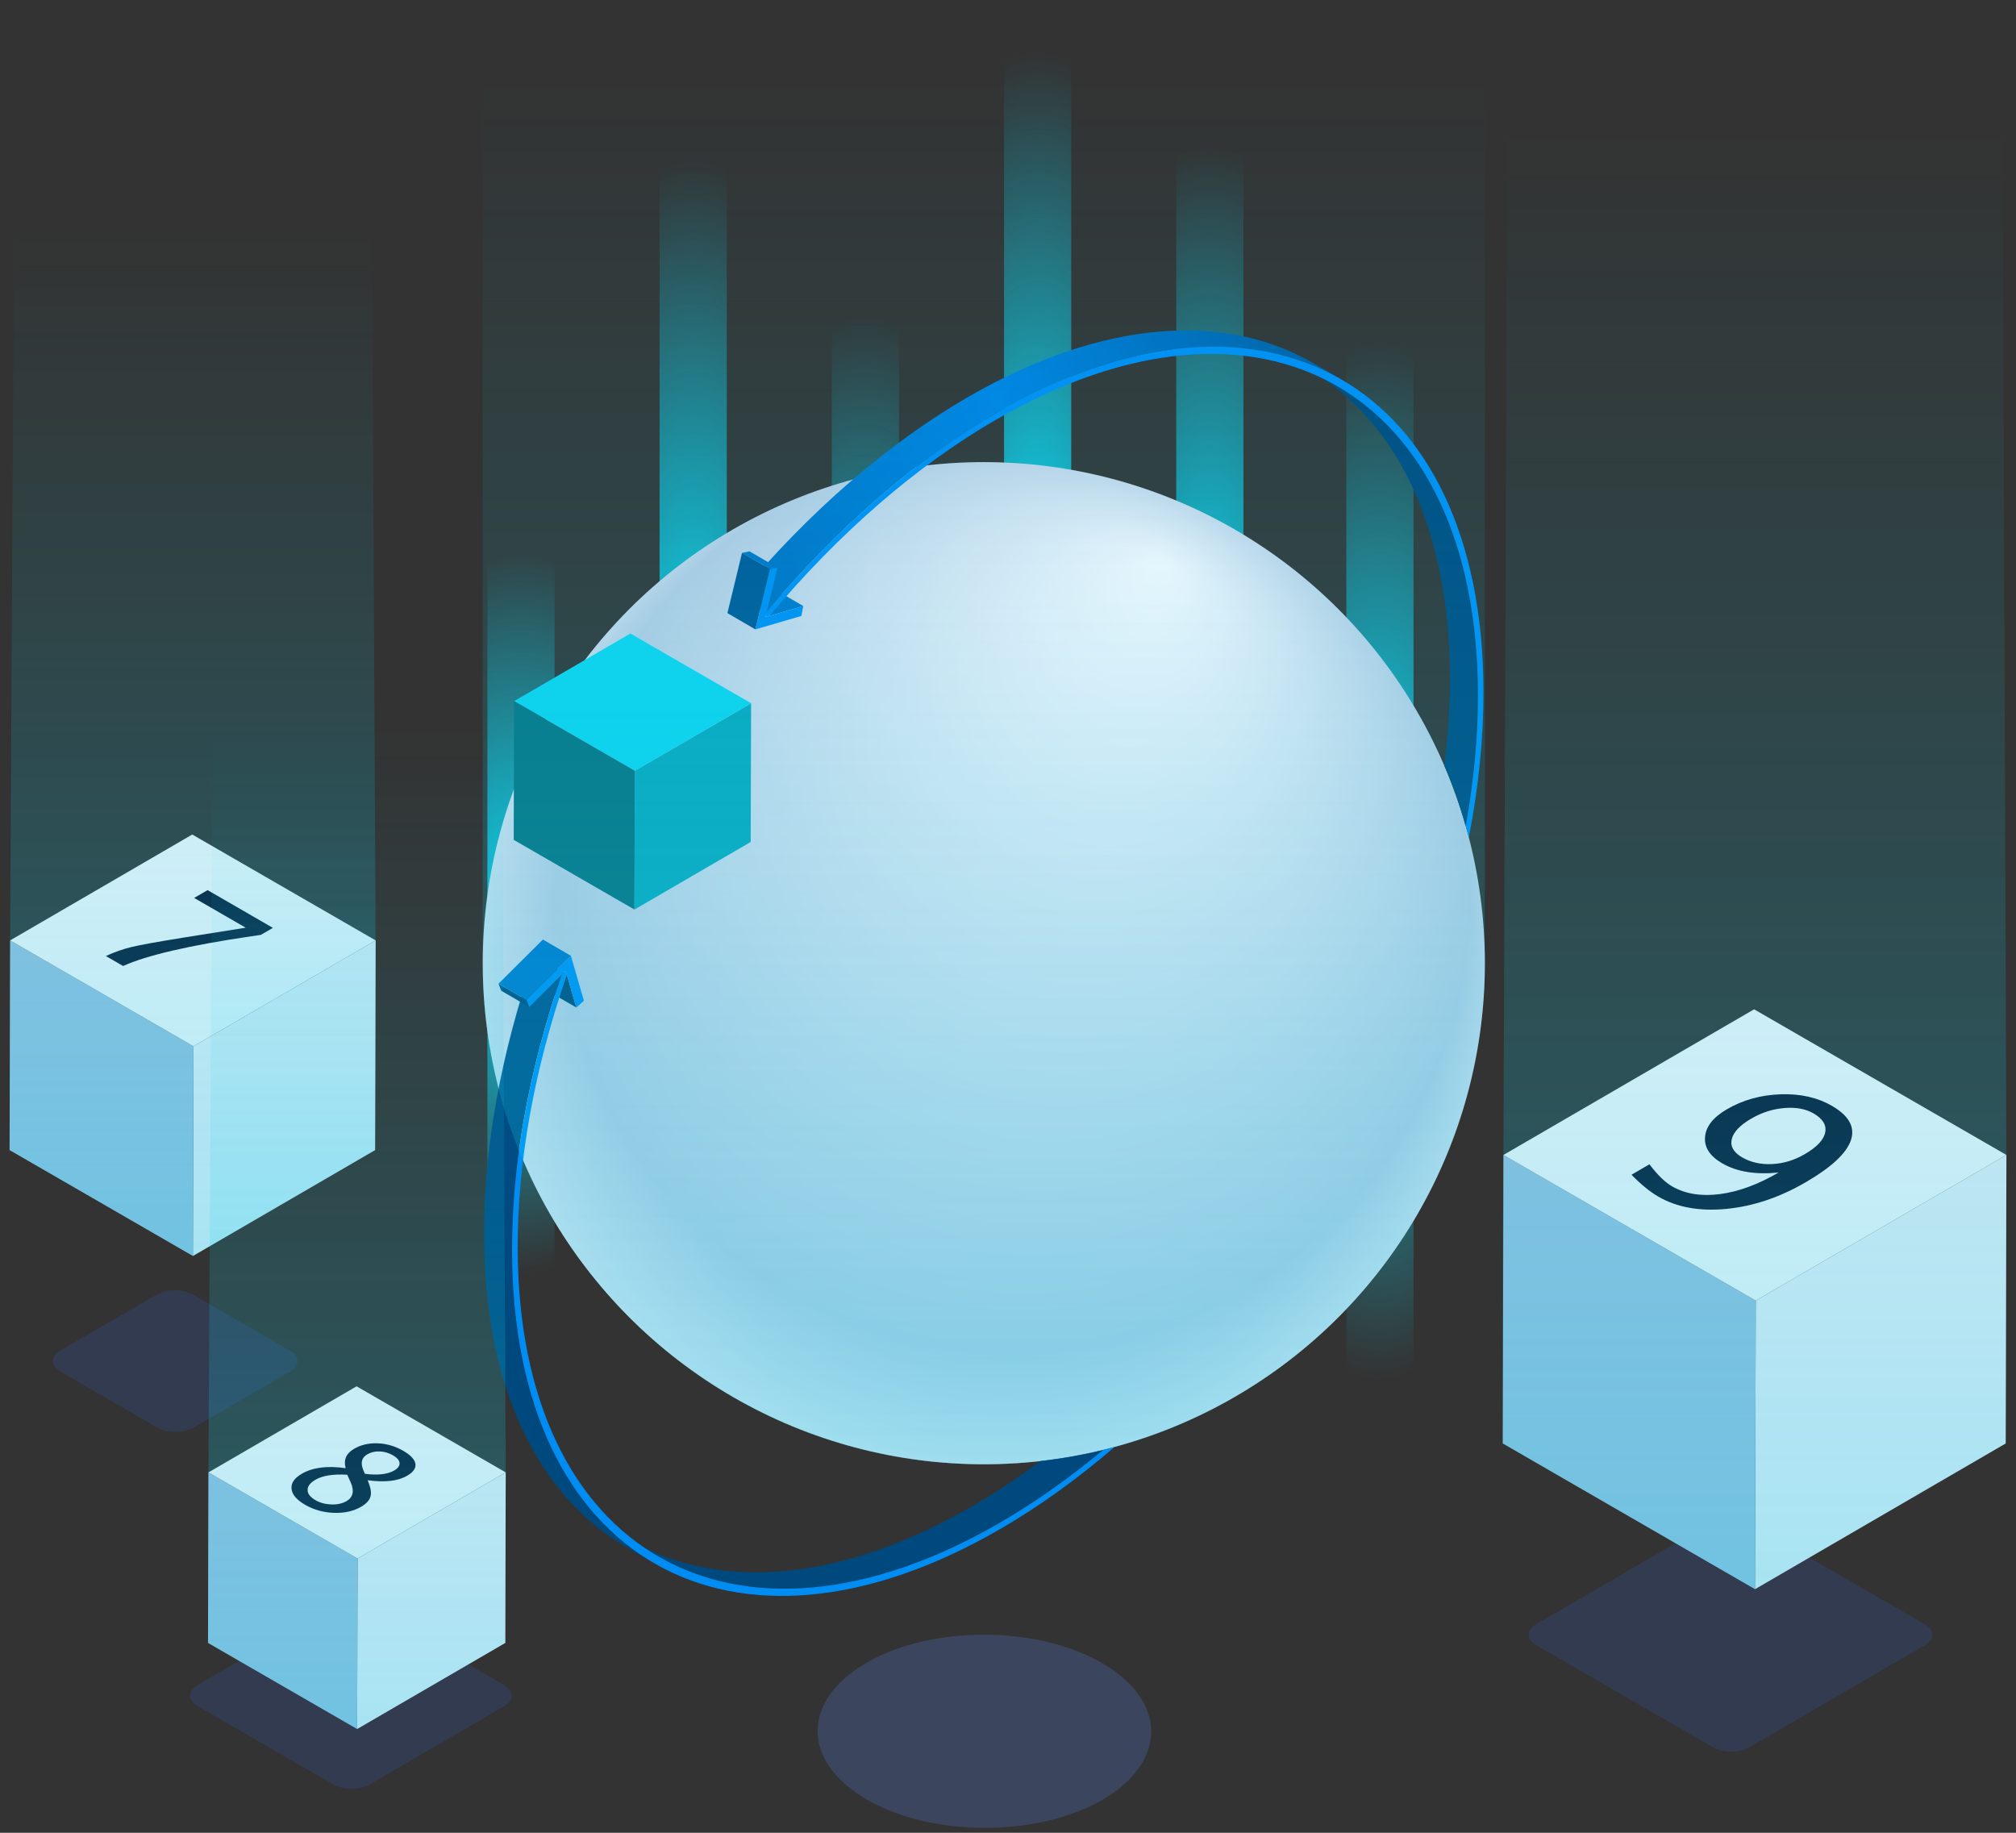
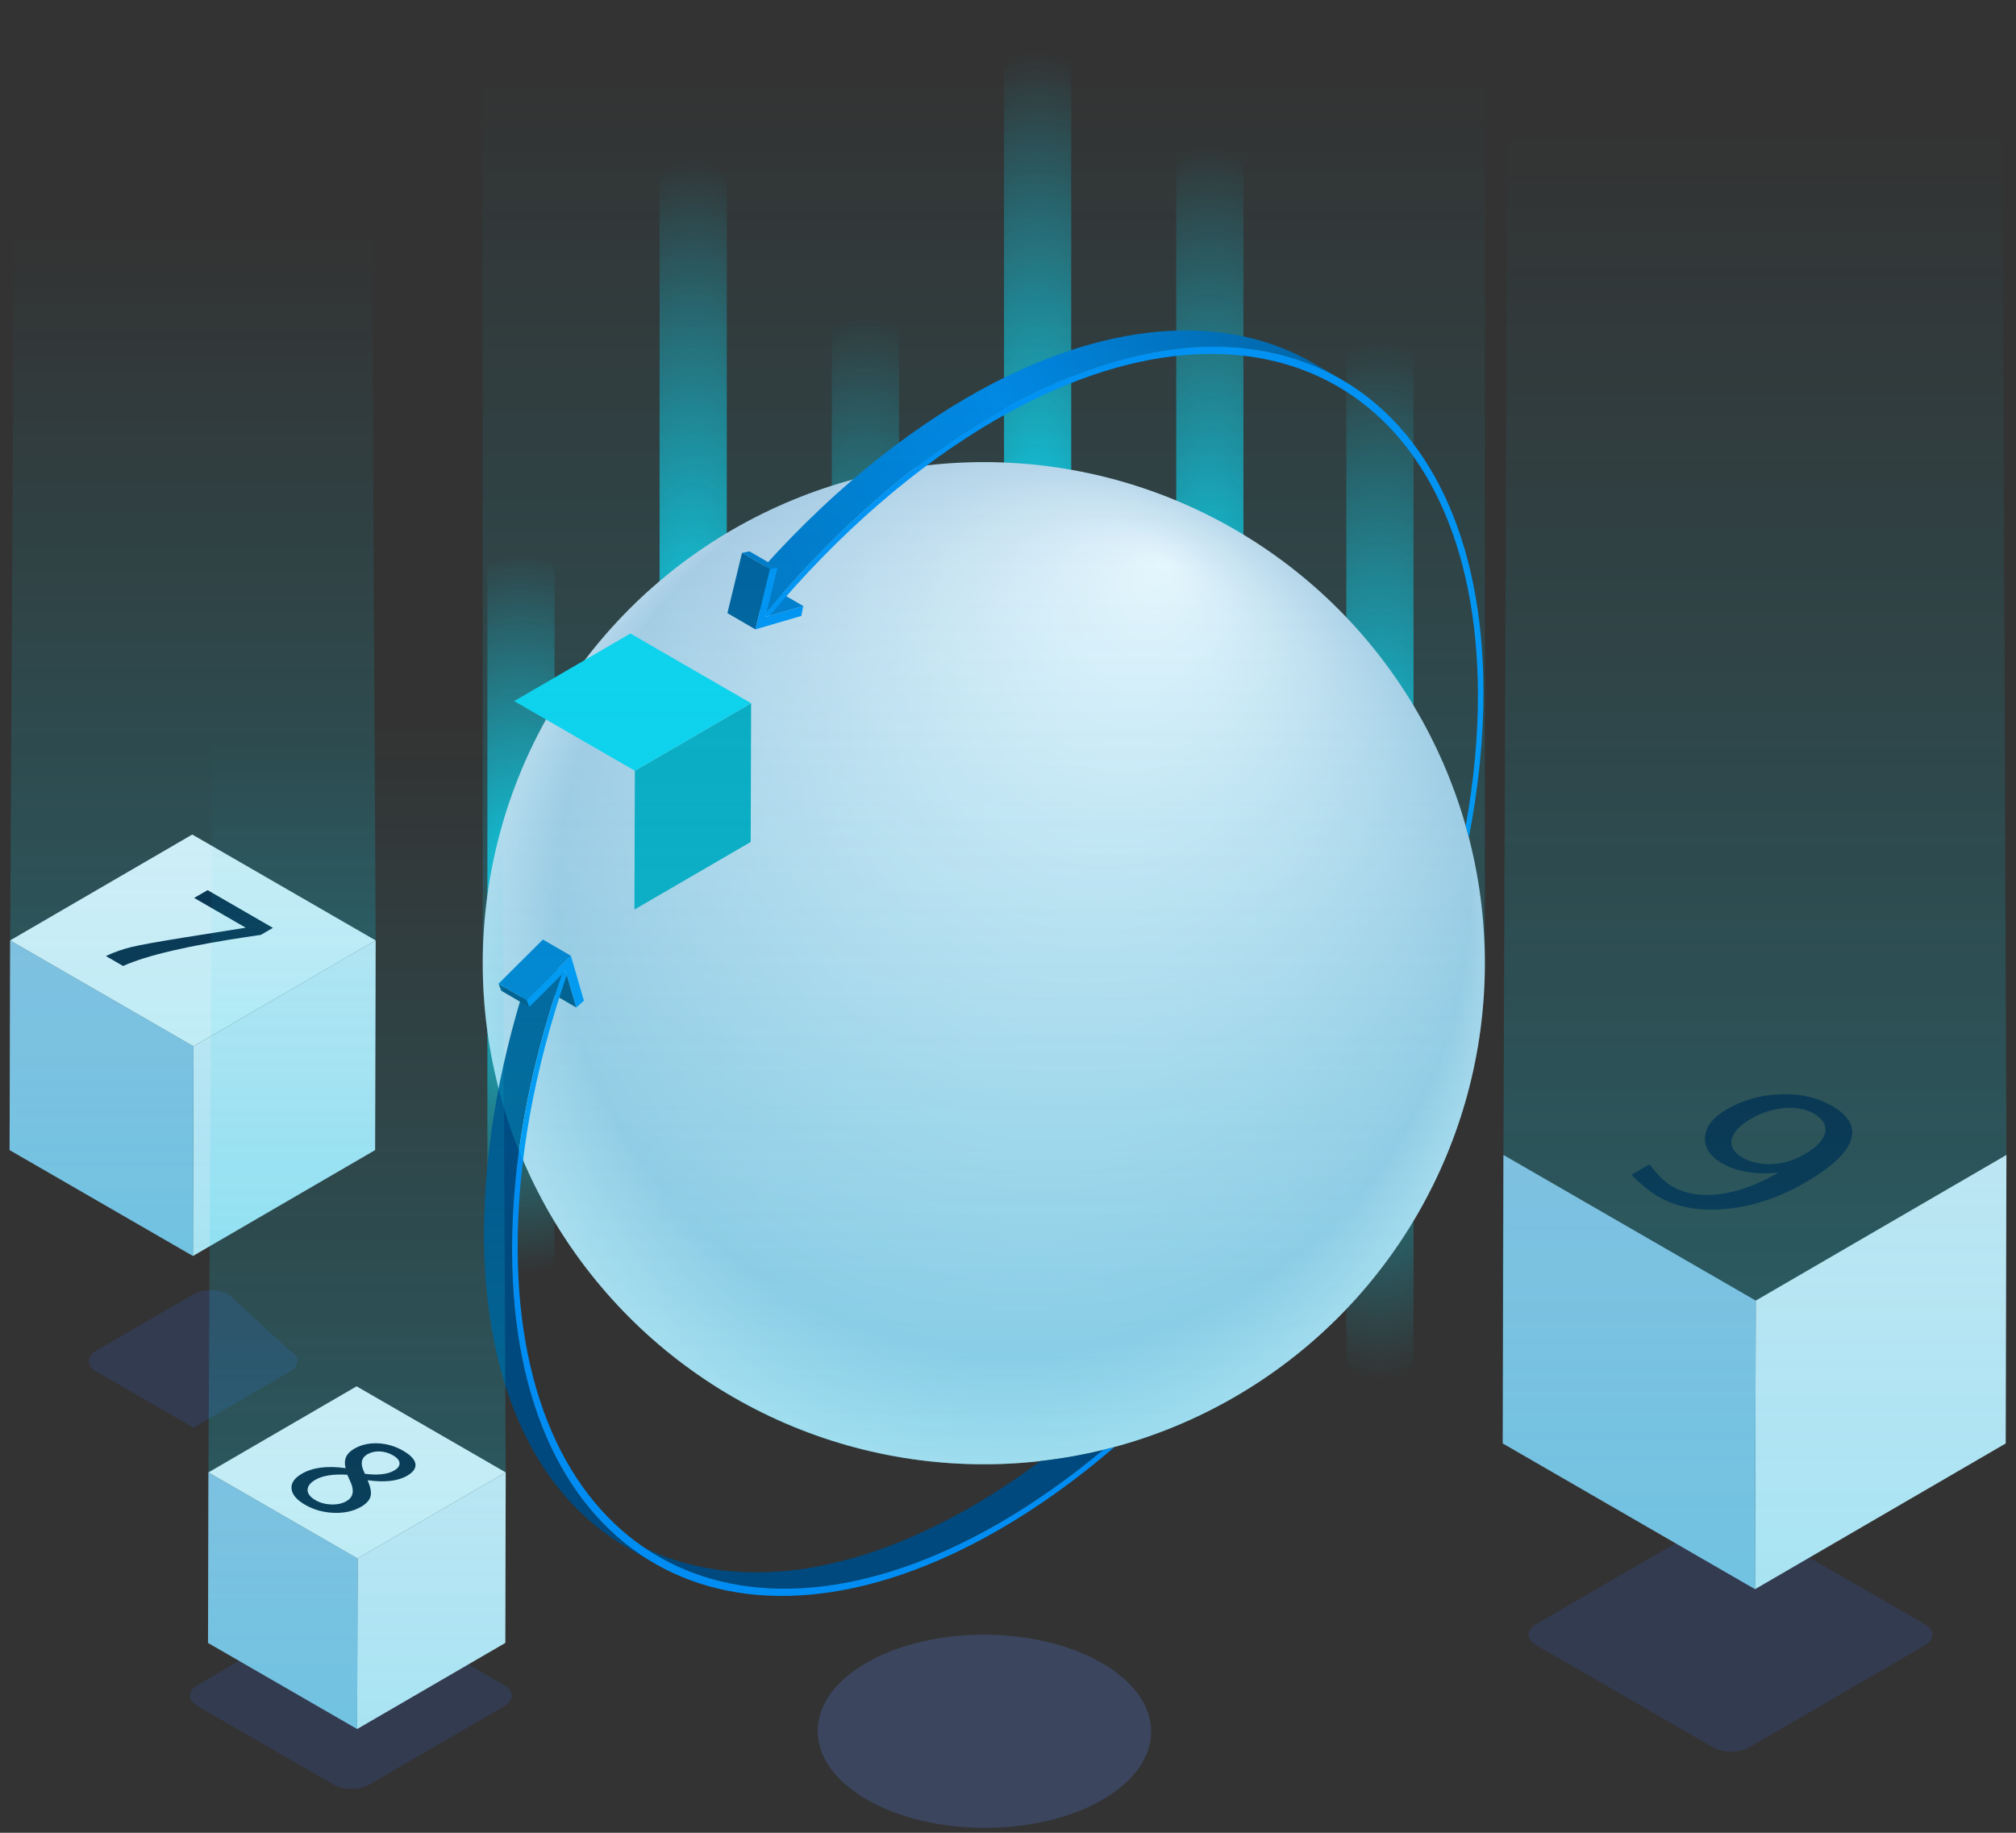
<svg xmlns="http://www.w3.org/2000/svg" version="1.1" id="Capa_1" x="0px" y="0px" viewBox="0 0 330 300" style="enable-background:new 0 0 330 300;" xml:space="preserve">
  <rect x="0" y="0" width="330" height="300" fill="#333333" stroke="none" />
  <style type="text/css">
	.st0{fill:url(#SVGID_1_);}
	.st1{fill:url(#SVGID_2_);}
	.st2{fill:url(#SVGID_3_);}
	.st3{fill:url(#SVGID_4_);}
	.st4{fill:url(#SVGID_5_);}
	.st5{fill:url(#SVGID_6_);}
	.st6{fill:#3B455E;}
	.st7{fill:url(#SVGID_7_);}
	.st8{fill:#00477A;}
	.st9{fill:url(#SVGID_8_);}
	.st10{fill:#0075CA;}
	.st11{fill:url(#SVGID_9_);}
	.st12{fill:#008DF3;}
	.st13{fill:#0076CB;}
	.st14{fill:#0073C6;}
	.st15{fill:#005795;}
	.st16{fill:#00497E;}
	.st17{fill:#0BA7BD;}
	.st18{fill:#0FD2ED;}
	.st19{fill:#087282;}
	.st20{enable-background:new    ;}
	.st21{fill:#333B51;}
	.st22{fill:#EBEBF5;}
	.st23{fill:#9CBCDD;}
	.st24{fill:#F7F4F9;}
	.st25{fill:#09132F;}
	.st26{fill:url(#SVGID_10_);}
	.st27{fill:url(#SVGID_11_);}
	.st28{fill:url(#SVGID_12_);}
	.st29{fill:url(#SVGID_13_);}
</style>
  <g>
    <g id="Luces_2_">
      <radialGradient id="SVGID_1_" cx="62.889" cy="93.404" r="41.071" gradientTransform="matrix(0.733 0 0 2.068 123.733 -99.756)" gradientUnits="userSpaceOnUse">
        <stop offset="0" style="stop-color:#0FD2ED" />
        <stop offset="1" style="stop-color:#0FD2ED;stop-opacity:0" />
      </radialGradient>
      <rect x="164.35" y="7.4" class="st0" width="11" height="172" />
      <radialGradient id="SVGID_2_" cx="101.332" cy="108.958" r="41.071" gradientTransform="matrix(0.733 0 0 2.068 123.733 -116.368)" gradientUnits="userSpaceOnUse">
        <stop offset="0" style="stop-color:#0FD2ED" />
        <stop offset="1" style="stop-color:#0FD2ED;stop-opacity:0" />
      </radialGradient>
      <rect x="192.54" y="22.96" class="st1" width="11" height="172" />
      <radialGradient id="SVGID_3_" cx="24.446" cy="136.8" r="41.071" gradientTransform="matrix(0.733 0 0 2.068 123.733 -146.103)" gradientUnits="userSpaceOnUse">
        <stop offset="0" style="stop-color:#0FD2ED" />
        <stop offset="1" style="stop-color:#0FD2ED;stop-opacity:0" />
      </radialGradient>
      <rect x="136.16" y="50.8" class="st2" width="11" height="172" />
      <radialGradient id="SVGID_4_" cx="-13.997" cy="111.379" r="41.071" gradientTransform="matrix(0.733 0 0 2.068 123.733 -118.954)" gradientUnits="userSpaceOnUse">
        <stop offset="0" style="stop-color:#0FD2ED" />
        <stop offset="1" style="stop-color:#0FD2ED;stop-opacity:0" />
      </radialGradient>
      <rect x="107.97" y="25.38" class="st3" width="11" height="172" />
      <radialGradient id="SVGID_5_" cx="-52.44" cy="3.006" r="41.071" gradientTransform="matrix(0.733 0 0 1.435 123.733 145.203)" gradientUnits="userSpaceOnUse">
        <stop offset="0" style="stop-color:#0FD2ED" />
        <stop offset="1" style="stop-color:#0FD2ED;stop-opacity:0" />
      </radialGradient>
      <rect x="79.78" y="89.82" class="st4" width="11" height="119.39" />
      <radialGradient id="SVGID_6_" cx="139.292" cy="140.916" r="41.071" gradientTransform="matrix(0.733 0 0 2.068 123.733 -150.499)" gradientUnits="userSpaceOnUse">
        <stop offset="0" style="stop-color:#0FD2ED" />
        <stop offset="1" style="stop-color:#0FD2ED;stop-opacity:0" />
      </radialGradient>
      <rect x="220.38" y="54.92" class="st5" width="11" height="172" />
    </g>
    <g>
      <path class="st6" d="M180.38,272.21c10.69,6.17,10.75,16.19,0.12,22.36c-10.62,6.17-27.91,6.17-38.6,0    c-10.7-6.18-10.75-16.19-0.13-22.36C152.4,266.03,169.69,266.03,180.38,272.21z" />
      <radialGradient id="SVGID_7_" cx="161.038" cy="157.657" r="89.617" fx="190.392" fy="92.025" gradientUnits="userSpaceOnUse">
        <stop offset="0" style="stop-color:#FDFAFF" />
        <stop offset="0.834" style="stop-color:#B8CCE3" />
        <stop offset="1" style="stop-color:#EBEBF5" />
      </radialGradient>
      <circle class="st7" cx="161.04" cy="157.66" r="82.02" />
      <g>
        <polygon class="st8" points="94.34,164.92 89.76,162.26 88.21,156.88 92.78,159.54    " />
        <linearGradient id="SVGID_8_" gradientUnits="userSpaceOnUse" x1="91.748" y1="158.854" x2="93.569" y2="251.525">
          <stop offset="0" style="stop-color:#00528D" />
          <stop offset="0.5" style="stop-color:#00497E" />
          <stop offset="1" style="stop-color:#00497E" />
        </linearGradient>
        <path class="st9" d="M107.03,255.85l-4.58-2.66c-14.28-8.3-23.15-25.93-23.22-50.95c-0.04-14.28,2.71-29.55,8.15-45.39l4.58,2.66     c-5.45,15.84-8.19,31.11-8.15,45.39C83.88,229.92,92.75,247.55,107.03,255.85z" />
        <polygon class="st10" points="125.98,100.8 121.4,98.14 126.91,96.54 131.49,99.2    " />
        <linearGradient id="SVGID_9_" gradientUnits="userSpaceOnUse" x1="117.925" y1="90.065" x2="214.304" y2="56.432">
          <stop offset="0" style="stop-color:#006EBE" />
          <stop offset="0.5" style="stop-color:#0083E3" />
          <stop offset="1" style="stop-color:#0060A5" />
        </linearGradient>
        <path class="st11" d="M215.04,59.47c-14.47-8.41-34.49-7.24-56.55,5.5c-13.13,7.58-26.09,18.81-37.56,32.54l4.58,2.66     c11.47-13.73,24.43-24.96,37.56-32.54c22.06-12.74,42.09-13.9,56.55-5.5L215.04,59.47z" />
        <polygon class="st12" points="93.45,156.45 95.58,163.8 94.34,164.92 92.78,159.54 92.59,158.88 91.97,159.51 86.62,164.83      86.18,163.68    " />
        <polygon class="st8" points="86.62,164.83 82.05,162.17 81.6,161.02 86.18,163.68    " />
        <polygon class="st13" points="86.18,163.68 81.6,161.02 88.87,153.79 93.45,156.45    " />
        <polygon class="st14" points="126.04,93.16 121.46,90.5 122.69,90.25 127.27,92.91    " />
        <polygon class="st15" points="123.65,103.02 119.07,100.36 121.46,90.5 126.04,93.16    " />
        <polygon class="st12" points="126.04,93.16 127.27,92.91 125.51,100.16 125.3,101 125.98,100.8 131.49,99.2 131.17,100.82      123.65,103.02    " />
-         <path class="st16" d="M237.34,110.95c0,1.43-0.03,2.87-0.08,4.31c-0.02,0.45-0.04,0.91-0.07,1.36c-0.05,1.01-0.11,2.02-0.19,3.04     c-0.04,0.51-0.08,1.03-0.13,1.55c-0.09,1.01-0.19,2.02-0.31,3.03c-0.04,0.37-0.08,0.73-0.13,1.1c1.37,3.18,2.52,6.48,3.48,9.86     c0.1-0.53,0.2-1.06,0.28-1.59c0.18-1.06,0.33-2.11,0.48-3.17c0.07-0.5,0.16-1,0.23-1.5c0.03-0.2,0.04-0.4,0.07-0.6     c0.06-0.48,0.11-0.95,0.16-1.43c0.11-1.01,0.22-2.03,0.31-3.03c0.05-0.52,0.09-1.03,0.13-1.55c0.08-1.02,0.14-2.03,0.19-3.04     c0.02-0.45,0.05-0.91,0.07-1.36c0.05-1.44,0.09-2.88,0.08-4.31c-0.07-24.74-8.83-42.16-22.95-50.36l-4.58-2.66     C228.5,68.79,237.27,86.22,237.34,110.95z" />
        <path class="st16" d="M170.33,239.14c-0.04,0.03-0.08,0.06-0.12,0.09c-0.77,0.57-1.54,1.13-2.32,1.68     c-0.46,0.33-0.92,0.66-1.39,0.98c-0.84,0.58-1.68,1.13-2.53,1.68c-0.4,0.26-0.8,0.53-1.2,0.78c-1.25,0.79-2.5,1.55-3.76,2.28     c-1.21,0.7-2.42,1.35-3.62,1.98c-0.31,0.16-0.63,0.33-0.94,0.49c-1.09,0.55-2.17,1.09-3.24,1.58c-0.12,0.05-0.24,0.12-0.36,0.17     c-1.19,0.55-2.37,1.05-3.55,1.53c-0.23,0.09-0.47,0.19-0.7,0.28c-1.15,0.45-2.29,0.88-3.41,1.26c-0.13,0.05-0.26,0.08-0.39,0.13     c-1.08,0.36-2.15,0.69-3.21,0.99c-0.16,0.05-0.33,0.1-0.49,0.14c-0.89,0.24-1.76,0.45-2.63,0.65c-0.35,0.08-0.7,0.18-1.05,0.26     c-1.2,0.26-2.38,0.48-3.55,0.66c-0.1,0.02-0.2,0.02-0.3,0.04c-1.02,0.15-2.02,0.27-3.02,0.36c-0.36,0.03-0.71,0.05-1.07,0.08     c-0.75,0.05-1.5,0.1-2.24,0.12c-0.34,0.01-0.67,0.02-1,0.02c-0.78,0.01-1.56-0.01-2.33-0.04c-0.26-0.01-0.52-0.01-0.78-0.03     c-0.99-0.06-1.97-0.14-2.94-0.26c-0.21-0.03-0.42-0.06-0.64-0.09c-0.78-0.11-1.55-0.23-2.31-0.38c-0.26-0.05-0.53-0.1-0.79-0.16     c-0.89-0.19-1.78-0.4-2.64-0.65c-0.04-0.01-0.08-0.02-0.12-0.03c-0.9-0.26-1.78-0.56-2.66-0.88c-0.24-0.09-0.47-0.18-0.71-0.27     c-0.7-0.28-1.4-0.57-2.08-0.88c-0.18-0.08-0.36-0.16-0.54-0.24c-0.88-0.43-1.75-0.88-2.6-1.37c0,0,0,0,0,0c0,0,0,0,0,0l4.58,2.66     c0.14,0.08,0.29,0.17,0.43,0.25c0.71,0.4,1.43,0.77,2.17,1.12c0.18,0.08,0.36,0.16,0.53,0.24c0.42,0.19,0.83,0.39,1.25,0.57     c0.27,0.11,0.55,0.21,0.83,0.32c0.23,0.09,0.47,0.18,0.7,0.27c0.86,0.32,1.74,0.62,2.63,0.88c0.01,0,0.02,0,0.03,0.01     c0.04,0.01,0.08,0.02,0.12,0.03c0.87,0.25,1.75,0.46,2.64,0.65c0.26,0.06,0.52,0.11,0.79,0.16c0.28,0.05,0.55,0.12,0.84,0.17     c0.48,0.08,0.98,0.15,1.47,0.21c0.21,0.03,0.42,0.07,0.64,0.09c0.87,0.11,1.75,0.19,2.65,0.25c0.09,0.01,0.19,0,0.29,0.01     c0.26,0.01,0.52,0.02,0.78,0.03c0.77,0.03,1.55,0.04,2.33,0.04c0.33,0,0.67-0.01,1-0.02c0.27-0.01,0.53,0,0.81-0.01     c0.47-0.02,0.96-0.07,1.44-0.1c0.36-0.03,0.71-0.04,1.07-0.08c1-0.09,2-0.21,3.02-0.36c0.1-0.01,0.2-0.02,0.3-0.04     c0.01,0,0.03,0,0.04-0.01c1.16-0.18,2.33-0.4,3.51-0.65c0.35-0.07,0.7-0.17,1.05-0.26c0.78-0.18,1.55-0.35,2.34-0.57     c0.1-0.03,0.19-0.06,0.29-0.08c0.16-0.05,0.33-0.1,0.49-0.14c1.06-0.3,2.13-0.63,3.2-0.99c0.13-0.04,0.26-0.08,0.39-0.13     c1.13-0.39,2.27-0.81,3.41-1.26c0.23-0.09,0.47-0.18,0.7-0.28c0.25-0.1,0.49-0.19,0.74-0.3c0.93-0.39,1.87-0.8,2.81-1.23     c0.12-0.05,0.24-0.11,0.36-0.17c1.07-0.5,2.15-1.03,3.24-1.58c0.31-0.16,0.62-0.32,0.94-0.49c1.2-0.63,2.4-1.28,3.62-1.98     c1.26-0.73,2.52-1.49,3.76-2.28c0.4-0.25,0.8-0.52,1.2-0.78c0.85-0.55,1.69-1.1,2.53-1.68c0.46-0.32,0.93-0.65,1.39-0.98     c0.78-0.55,1.55-1.11,2.32-1.68c0.47-0.35,0.93-0.7,1.4-1.05c0.78-0.6,1.56-1.21,2.33-1.82c0.43-0.34,0.86-0.68,1.29-1.04     c0.26-0.22,0.52-0.44,0.79-0.66C177.24,238.14,173.82,238.75,170.33,239.14z" />
        <path class="st12" d="M163.07,68.68c43.33-25.02,78.71-4.86,78.85,44.93c0.02,7.01-0.68,14.24-1.99,21.56     c0.18,0.62,0.35,1.25,0.51,1.88c1.58-8.14,2.41-16.19,2.39-23.97c-0.14-50.38-35.92-70.77-79.77-45.46     c-13.13,7.58-26.09,18.81-37.56,32.54l-0.2,0.84l0.67-0.2C137.3,87.26,150.1,76.16,163.07,68.68z" />
        <path class="st12" d="M180.59,237.32c-5.48,4.56-11.16,8.6-17,11.98c-43.33,25.02-78.71,4.86-78.85-44.93     c-0.04-14.1,2.67-29.18,8.05-44.83l-0.19-0.65l-0.63,0.62c-5.45,15.84-8.19,31.11-8.15,45.39c0.14,50.38,35.93,70.77,79.77,45.46     c6.5-3.75,12.81-8.32,18.86-13.51C181.82,237.01,181.21,237.17,180.59,237.32z" />
      </g>
      <g>
        <polygon class="st17" points="103.92,126.16 122.95,115.11 122.88,137.82 103.85,148.88    " />
        <polygon class="st18" points="84.16,114.76 103.19,103.7 122.95,115.11 103.92,126.16    " />
-         <polygon class="st19" points="103.92,126.16 103.85,148.88 84.09,137.47 84.16,114.76    " />
      </g>
    </g>
    <g class="st20">
      <g>
        <path class="st21" d="M315.08,265.87c1.63,0.94,1.64,2.48,0.02,3.42l-28.77,16.72c-1.62,0.94-4.27,0.94-5.91,0l-28.96-16.72     c-1.63-0.94-1.64-2.48-0.02-3.42l28.77-16.72c1.62-0.94,4.27-0.94,5.91,0L315.08,265.87z" />
      </g>
      <polygon class="st22" points="287.4,212.89 328.43,189.05 328.31,236.27 287.28,260.12   " />
      <polygon class="st23" points="287.4,212.89 287.28,260.12 245.99,236.27 246.1,189.05   " />
-       <polygon class="st24" points="246.1,189.05 287.13,165.21 328.43,189.05 287.4,212.89   " />
    </g>
    <g class="st20">
      <g>
        <path class="st21" d="M82.55,275.84c1.63,0.94,1.64,2.47,0.01,3.42L60.47,292.1c-1.62,0.94-4.26,0.94-5.89,0l-22.24-12.84     c-1.63-0.94-1.65-2.47-0.03-3.42L54.41,263c1.62-0.94,4.27-0.94,5.91,0L82.55,275.84z" />
      </g>
      <polygon class="st22" points="58.53,255.1 82.78,241.01 82.71,268.92 58.46,283.01   " />
      <polygon class="st23" points="58.53,255.1 58.46,283.01 34.05,268.92 34.12,241.01   " />
      <polygon class="st24" points="34.12,241.01 58.37,226.92 82.78,241.01 58.53,255.1   " />
    </g>
    <g class="st20">
      <g>
-         <path class="st21" d="M47.46,221.09c1.63,0.94,1.64,2.47,0.02,3.41l-15.8,9.18c-1.62,0.94-4.26,0.95-5.9,0l-15.9-9.18     c-1.63-0.94-1.64-2.47-0.01-3.42l15.8-9.18c1.62-0.94,4.26-0.94,5.89,0L47.46,221.09z" />
+         <path class="st21" d="M47.46,221.09c1.63,0.94,1.64,2.47,0.02,3.41l-15.8,9.18l-15.9-9.18     c-1.63-0.94-1.64-2.47-0.01-3.42l15.8-9.18c1.62-0.94,4.26-0.94,5.89,0L47.46,221.09z" />
      </g>
      <polygon class="st22" points="31.67,171.26 61.49,153.93 61.4,188.25 31.58,205.58   " />
      <polygon class="st23" points="31.67,171.26 31.58,205.58 1.57,188.25 1.66,153.93   " />
      <polygon class="st24" points="1.66,153.93 31.47,136.6 61.49,153.93 31.67,171.26   " />
    </g>
    <g id="Arriba">
      <path class="st25" d="M60.66,244.91c-0.16,0.64-0.67,1.21-1.54,1.72c-1.25,0.73-2.74,1.06-4.46,1c-1.73-0.06-3.3-0.5-4.72-1.32    c-1.38-0.8-2.12-1.67-2.22-2.61c-0.09-0.94,0.46-1.76,1.69-2.47c1.78-1.04,4.18-1.34,7.17-0.91c-0.37-1.37,0.09-2.43,1.38-3.17    c1.13-0.66,2.43-0.96,3.88-0.9c1.46,0.06,2.83,0.46,4.14,1.21c1.23,0.71,1.9,1.42,2.02,2.14c0.11,0.72-0.34,1.37-1.36,1.96    c-1.52,0.88-3.67,1.12-6.46,0.73C60.65,243.4,60.82,244.27,60.66,244.91z M54.22,246.26c0.97,0.03,1.81-0.15,2.49-0.54    c1.09-0.63,1.32-1.67,0.69-3.1l-0.56-1.23c-2.3-0.13-4.03,0.14-5.2,0.82c-0.86,0.5-1.29,1.05-1.29,1.67    c0,0.62,0.42,1.17,1.28,1.67C52.38,245.99,53.25,246.22,54.22,246.26 M60.11,238.06c-0.94,0.55-1.14,1.44-0.6,2.68l0.22,0.5    c2.11,0.27,3.71,0.09,4.8-0.54c0.62-0.36,0.91-0.77,0.87-1.22c-0.04-0.46-0.4-0.88-1.08-1.27c-0.68-0.39-1.4-0.6-2.16-0.63    C61.39,237.55,60.71,237.71,60.11,238.06" />
      <path class="st25" d="M44.67,151.88l-1.98,1.15l-1.53,0.22c-10.19,1.5-17.18,3.13-21.01,4.87l-2.82-1.63    c1.41-0.66,2.83-1.15,4.25-1.49c1.42-0.34,4.25-0.85,8.47-1.53l10.17-1.62l-8.44-4.87l2.2-1.28L44.67,151.88z" />
      <path class="st25" d="M302.97,186.65c-0.74,2.15-3.21,4.44-7.43,6.89c-4.25,2.47-8.57,3.91-12.95,4.34    c-4.38,0.42-8.1-0.25-11.14-2.01c-1.36-0.79-2.83-1.98-4.39-3.58l2.94-1.71c1.32,1.74,2.55,2.94,3.69,3.6    c2.16,1.25,4.76,1.67,7.81,1.28c3.05-0.39,6.27-1.57,9.65-3.54c-3.73,0.39-6.81-0.1-9.24-1.5c-2.02-1.17-2.96-2.61-2.81-4.33    c0.15-1.71,1.34-3.22,3.58-4.52c2.63-1.53,5.56-2.34,8.79-2.45c3.23-0.11,6.02,0.52,8.39,1.89    C302.66,182.62,303.7,184.51,302.97,186.65z M290.09,190.54c1.86-0.09,3.63-0.63,5.31-1.61c1.98-1.15,3.11-2.33,3.36-3.54    c0.26-1.21-0.37-2.26-1.9-3.14c-1.28-0.74-2.88-1.04-4.77-0.88c-1.9,0.15-3.69,0.73-5.39,1.71c-1.88,1.09-2.95,2.22-3.23,3.39    c-0.27,1.17,0.3,2.16,1.71,2.98C286.61,190.27,288.24,190.63,290.09,190.54" />
    </g>
    <linearGradient id="SVGID_10_" gradientUnits="userSpaceOnUse" x1="222.919" y1="231.75" x2="222.919" y2="-54.103" gradientTransform="matrix(0.733 0 0 0.837 123.733 66.093)">
      <stop offset="0" style="stop-color:#0FD2ED;stop-opacity:0.3" />
      <stop offset="1" style="stop-color:#0FD2ED;stop-opacity:0" />
    </linearGradient>
    <polygon class="st26" points="327.79,21.81 246.72,20.8 246.1,189.05 245.99,206.54 245.99,236.27 287.28,260.12 328.31,236.27    328.43,189.05  " />
    <linearGradient id="SVGID_11_" gradientUnits="userSpaceOnUse" x1="-125.734" y1="166.609" x2="-125.734" y2="-33.604" gradientTransform="matrix(0.733 0 0 0.837 123.733 66.093)">
      <stop offset="0" style="stop-color:#0FD2ED;stop-opacity:0.3" />
      <stop offset="1" style="stop-color:#0FD2ED;stop-opacity:0" />
    </linearGradient>
    <polygon class="st27" points="60.89,37.96 2.29,37.96 1.66,153.93 1.57,188.25 31.58,205.58 61.4,188.25 61.49,153.93  " />
    <linearGradient id="SVGID_12_" gradientUnits="userSpaceOnUse" x1="-89.066" y1="259.1" x2="-89.066" y2="62.751" gradientTransform="matrix(0.733 0 0 0.837 123.733 66.093)">
      <stop offset="0" style="stop-color:#0FD2ED;stop-opacity:0.3" />
      <stop offset="1" style="stop-color:#0FD2ED;stop-opacity:0" />
    </linearGradient>
    <polygon class="st28" points="82.2,118.63 34.78,118.63 34.12,241.01 34.05,268.92 58.46,283.01 82.71,268.92 82.78,241.01  " />
    <linearGradient id="SVGID_13_" gradientUnits="userSpaceOnUse" x1="161.038" y1="236.726" x2="161.038" y2="12.454">
      <stop offset="0" style="stop-color:#0FD2ED;stop-opacity:0.3" />
      <stop offset="1" style="stop-color:#0FD2ED;stop-opacity:0" />
    </linearGradient>
    <path class="st29" d="M243.06,2.1L79.01,2.07l0,155.59c0-0.02,0-0.03,0-0.04v0.09c0.02,45.28,36.74,81.98,82.02,81.98   c45.3,0,82.02-36.72,82.02-82.02L243.06,2.1z" />
  </g>
</svg>